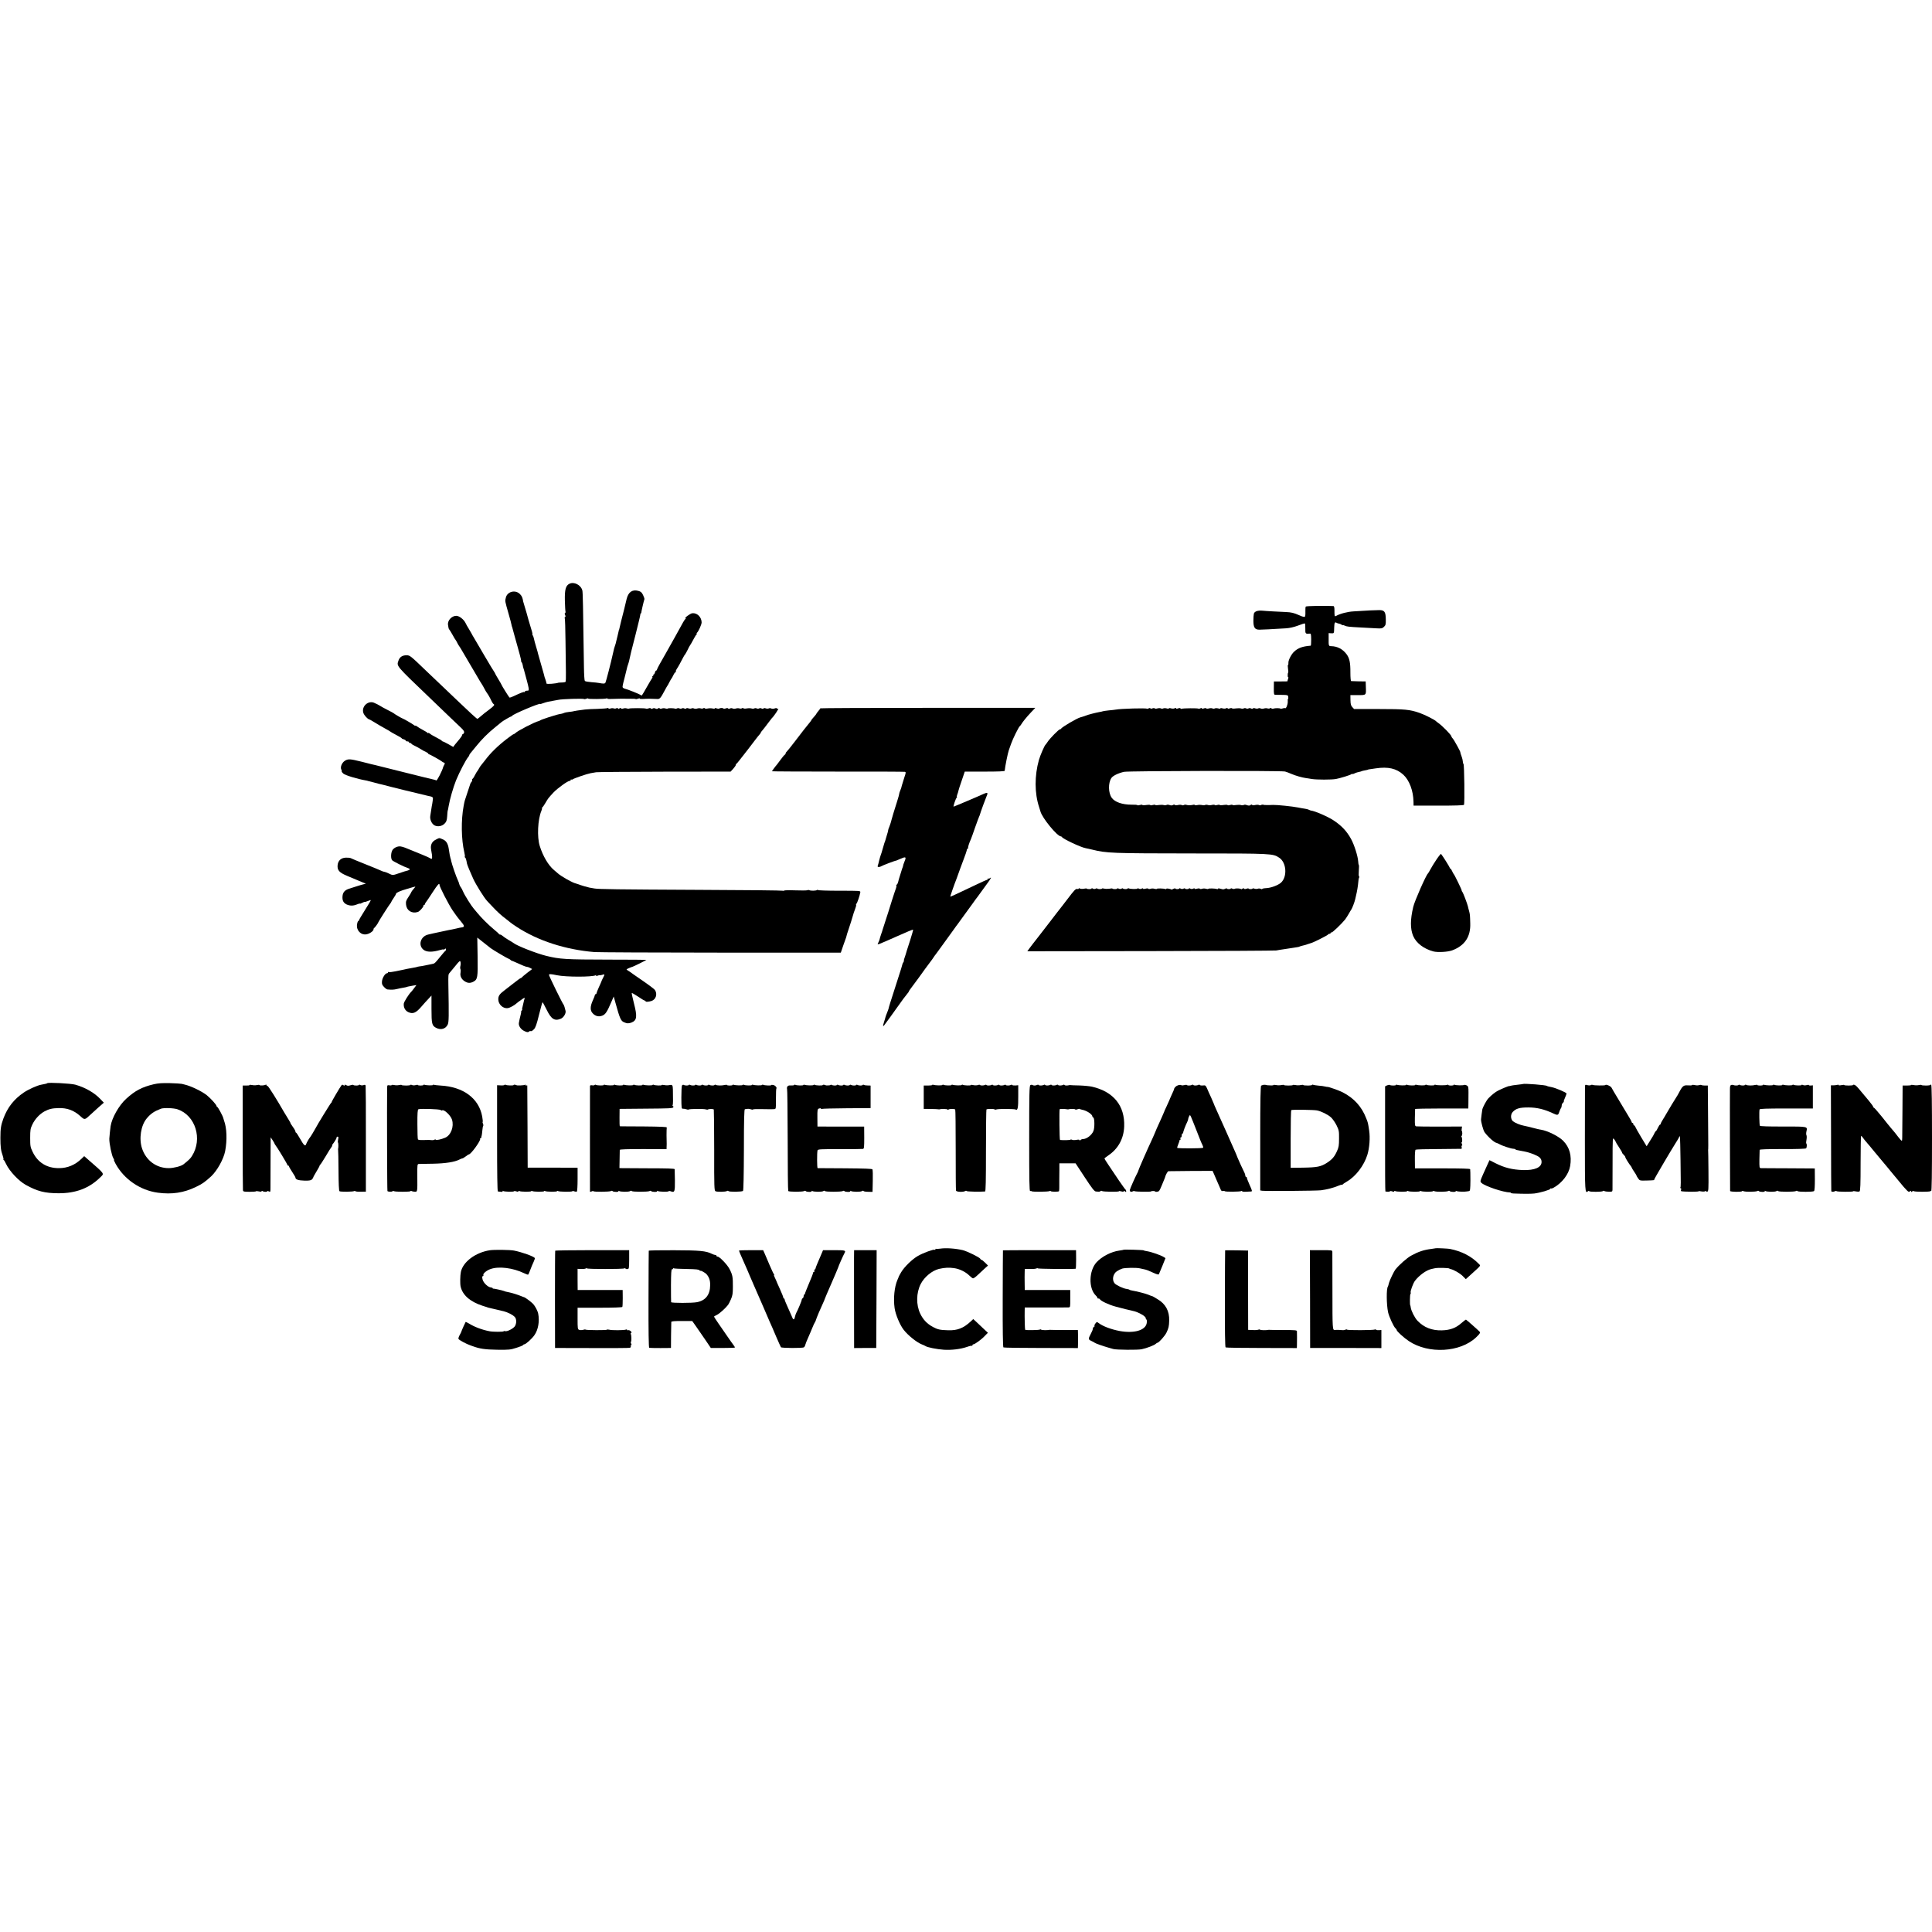
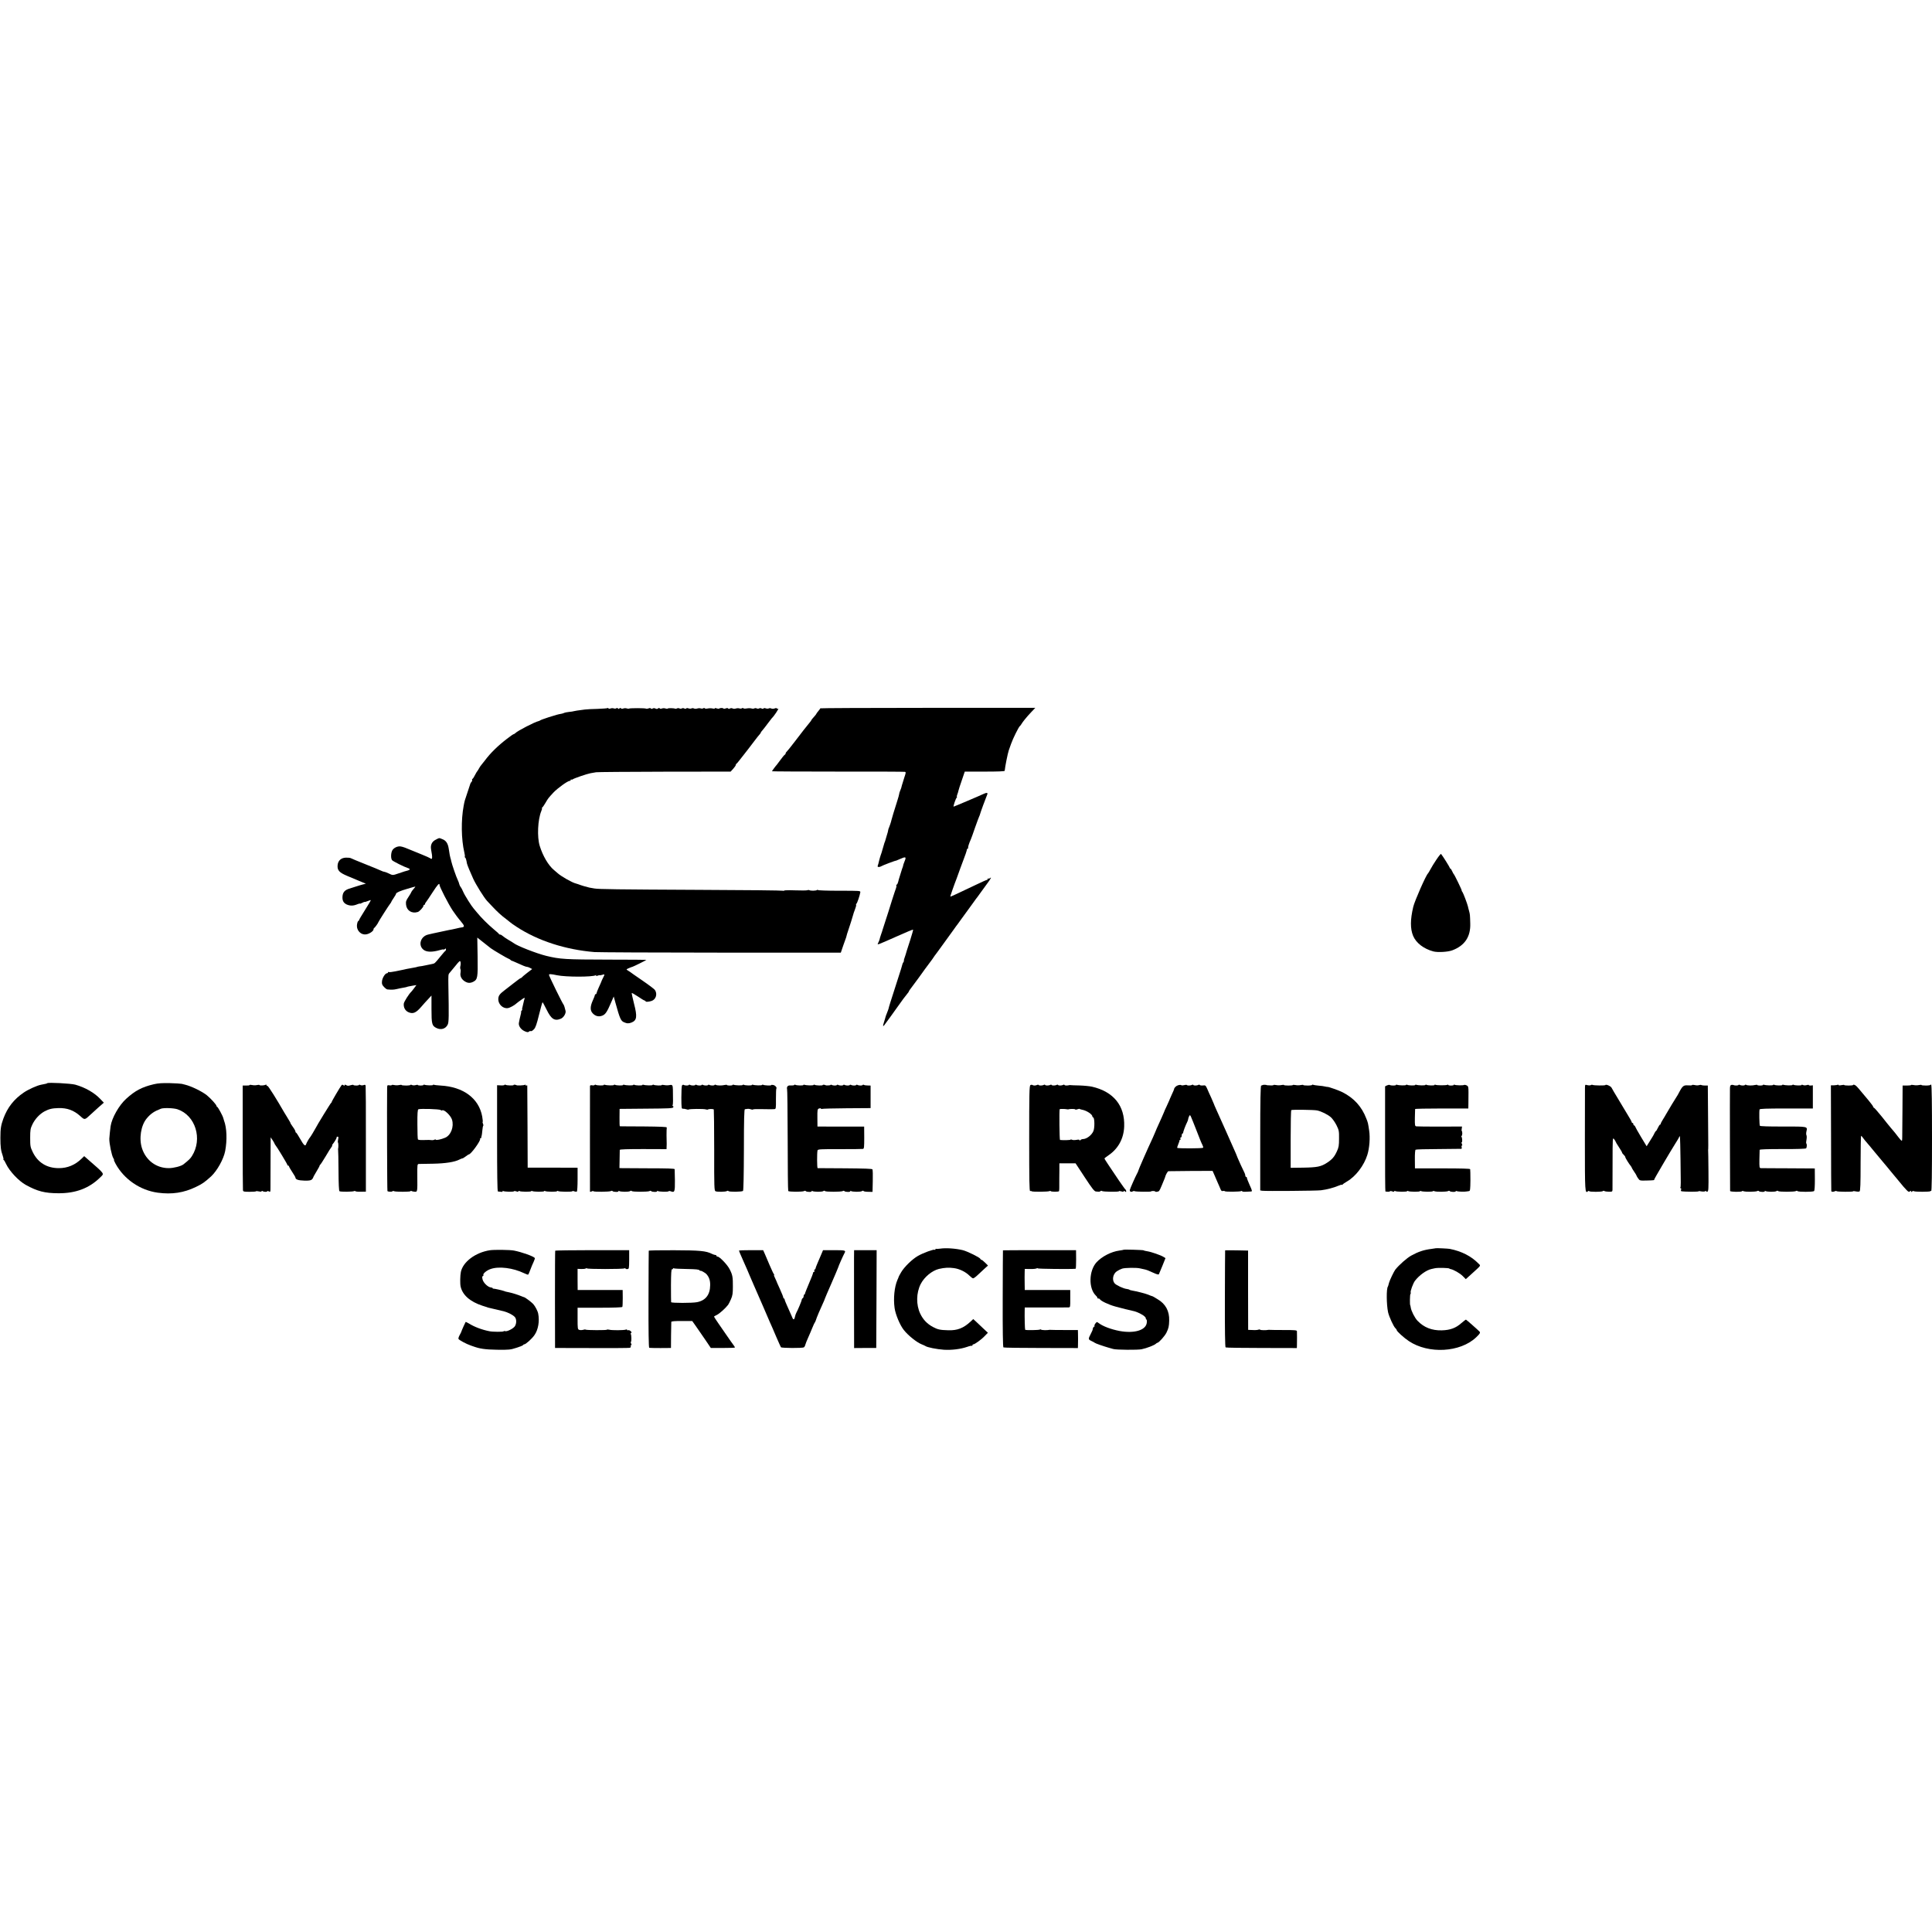
<svg xmlns="http://www.w3.org/2000/svg" version="1.0" width="2400pt" height="2400pt" viewBox="0 0 2400 2400" preserveAspectRatio="xMidYMid meet">
  <g transform="translate(0,2400) scale(0.1,-0.1)" fill="#000000" stroke="none">
-     <path d="M7073 16748 c-46 -23 -59 -73 -56 -209 2 -68 5 -129 8 -136 2 -7 0 -15 -5 -18 -7 -4 -6 -13 0 -25 7 -13 7 -21 0 -25 -6 -4 -8 -11 -4 -16 3 -6 8 -135 9 -287 2 -152 4 -325 5 -384 1 -59 -1 -111 -4 -117 -3 -5 -23 -9 -44 -9 -20 0 -39 -1 -42 -2 -37 -13 -150 -21 -151 -11 -2 13 -6 29 -9 36 -1 3 -4 10 -5 15 -1 6 -4 12 -5 15 -3 6 -4 9 -14 50 -5 17 -21 75 -37 130 -16 55 -31 109 -34 120 -2 11 -13 52 -25 90 -12 39 -24 84 -27 100 -3 17 -10 36 -15 43 -6 6 -8 12 -5 12 3 0 1 15 -4 33 -14 44 -39 129 -44 147 -4 19 -40 144 -54 188 -5 18 -10 35 -11 37 -9 53 -17 71 -42 96 -56 56 -156 31 -174 -44 -12 -47 -13 -36 37 -213 16 -55 31 -112 33 -125 3 -13 5 -24 6 -24 1 0 3 -7 5 -15 2 -8 16 -58 30 -110 15 -52 31 -108 35 -125 4 -16 17 -63 28 -102 11 -40 18 -73 15 -73 -3 0 -1 -6 5 -13 6 -7 13 -24 15 -37 2 -14 6 -32 9 -40 3 -8 11 -33 16 -55 6 -22 18 -67 27 -100 9 -33 19 -75 22 -92 4 -30 2 -33 -21 -33 -14 0 -26 -5 -26 -12 0 -6 -3 -9 -6 -5 -6 6 -51 -12 -133 -51 -24 -12 -47 -19 -52 -17 -7 5 -99 152 -99 159 0 2 -18 34 -40 70 -22 36 -40 68 -40 71 0 3 -5 11 -10 18 -6 7 -61 98 -122 202 -61 105 -119 204 -129 220 -11 17 -26 44 -34 60 -9 17 -25 44 -35 60 -11 17 -28 46 -37 66 -22 45 -78 89 -115 89 -56 0 -109 -57 -103 -110 5 -37 9 -54 16 -60 4 -3 21 -32 40 -65 18 -33 35 -62 39 -65 3 -3 12 -18 20 -35 8 -16 17 -32 20 -35 5 -5 27 -40 70 -115 9 -16 53 -91 97 -165 44 -74 86 -146 94 -160 8 -14 16 -27 19 -30 4 -4 24 -39 54 -95 6 -11 13 -22 16 -25 9 -9 41 -65 55 -97 8 -17 19 -34 25 -38 19 -11 10 -22 -57 -73 -38 -27 -83 -64 -102 -81 -19 -17 -38 -31 -41 -31 -7 0 -101 86 -228 208 -32 31 -128 122 -212 202 -84 80 -176 168 -205 195 -185 178 -193 185 -236 185 -51 0 -85 -23 -99 -66 -24 -71 -39 -53 390 -464 100 -96 215 -206 255 -245 40 -38 96 -92 124 -118 39 -36 50 -53 46 -68 -4 -10 -11 -19 -16 -19 -5 0 -9 -6 -9 -12 0 -7 -15 -30 -33 -51 -17 -20 -42 -50 -55 -66 l-22 -30 -61 35 c-34 19 -65 34 -69 34 -5 0 -10 4 -12 8 -1 4 -32 23 -68 41 -36 18 -73 40 -82 49 -10 8 -18 11 -18 6 0 -5 -4 -4 -8 1 -4 6 -32 23 -62 39 -30 16 -63 36 -72 44 -10 8 -18 11 -18 7 0 -4 -8 -1 -17 7 -18 15 -134 82 -143 83 -7 1 -104 57 -110 65 -3 3 -36 21 -74 40 -38 19 -83 44 -100 55 -17 10 -33 19 -36 20 -3 0 -14 6 -25 11 -76 41 -169 -40 -141 -123 11 -30 52 -76 74 -80 6 -2 35 -18 64 -36 29 -19 85 -51 123 -72 39 -21 72 -41 75 -44 3 -3 35 -22 72 -41 37 -19 68 -38 68 -41 0 -4 11 -10 25 -13 14 -4 25 -11 25 -16 0 -6 9 -10 20 -10 11 0 20 -4 20 -10 0 -5 7 -10 15 -10 8 0 15 -3 15 -8 0 -4 17 -15 38 -25 20 -9 55 -28 77 -42 22 -14 52 -31 68 -37 15 -7 27 -16 27 -20 0 -4 4 -8 9 -8 10 0 153 -80 161 -90 3 -4 13 -9 23 -13 15 -6 16 -10 5 -29 -7 -13 -13 -25 -13 -28 -11 -44 -76 -171 -85 -165 -6 4 -20 8 -33 11 -12 2 -175 42 -362 89 -187 47 -349 88 -360 90 -17 3 -61 14 -170 42 -145 36 -169 38 -210 13 -38 -24 -61 -80 -45 -110 5 -10 7 -19 5 -22 -3 -3 6 -15 19 -27 23 -22 176 -68 281 -86 11 -2 22 -4 25 -6 3 -1 10 -3 15 -4 6 -1 30 -7 55 -14 25 -7 53 -15 63 -17 9 -1 81 -19 160 -40 78 -20 158 -40 177 -44 19 -5 44 -10 55 -13 136 -33 203 -49 215 -52 73 -15 72 -14 65 -62 -3 -25 -8 -55 -11 -66 -4 -22 -9 -52 -19 -123 -7 -45 19 -100 54 -118 39 -19 92 -10 123 22 23 23 29 38 33 92 2 36 5 66 6 68 2 3 5 13 13 62 15 87 56 227 91 316 43 105 124 260 153 292 6 7 12 17 12 22 0 5 6 15 13 22 6 7 37 45 68 83 73 91 152 170 242 242 39 32 74 60 77 63 11 11 112 70 120 70 5 0 10 3 12 8 8 19 348 163 348 147 0 -2 19 2 41 11 41 14 62 19 128 30 18 3 43 8 55 10 47 11 315 19 323 10 3 -3 16 -1 30 5 13 5 22 6 20 1 -6 -8 205 -7 228 2 9 3 14 2 11 -2 -2 -4 12 -6 32 -5 43 2 100 3 125 3 9 0 24 0 32 0 8 0 22 0 30 0 8 -1 40 0 71 0 31 1 58 -1 61 -4 3 -2 16 -1 30 5 13 5 22 6 20 1 -3 -4 14 -6 36 -5 58 4 136 3 175 0 37 -4 47 7 98 103 16 30 31 57 34 60 3 3 14 23 25 45 11 22 23 42 26 45 3 3 14 22 24 43 9 20 22 37 27 37 5 0 7 4 4 8 -3 5 2 19 11 32 16 22 51 86 81 145 9 17 18 32 22 35 4 3 17 28 31 55 13 28 26 52 29 55 5 5 25 41 57 100 10 19 23 38 28 42 7 5 7 8 0 8 -6 0 -5 3 1 8 19 12 61 105 60 132 -3 67 -57 119 -117 112 -25 -3 -104 -62 -83 -62 5 0 5 -4 -1 -8 -5 -4 -18 -23 -29 -42 -10 -19 -58 -105 -105 -190 -48 -85 -102 -180 -118 -210 -17 -30 -47 -84 -67 -118 -20 -35 -36 -68 -36 -73 0 -5 -4 -9 -9 -9 -5 0 -12 -11 -15 -25 -4 -14 -11 -25 -17 -25 -6 0 -7 -4 -4 -10 3 -5 1 -10 -6 -10 -7 0 -9 -3 -6 -7 4 -3 3 -11 -2 -17 -5 -6 -35 -56 -66 -111 -68 -119 -61 -110 -77 -98 -17 12 -170 73 -188 75 -3 0 -13 4 -23 9 -19 11 -19 11 13 134 11 44 23 91 26 105 2 14 9 36 14 50 5 14 12 36 15 50 13 65 27 121 81 330 31 124 58 233 58 243 0 9 3 17 6 17 4 0 7 6 7 13 0 11 29 137 38 163 2 7 -6 30 -17 53 -16 33 -28 43 -59 51 -75 20 -124 -15 -145 -102 -7 -32 -12 -52 -32 -133 -11 -44 -28 -109 -37 -145 -9 -35 -18 -74 -20 -85 -2 -11 -4 -20 -6 -20 -1 0 -3 -9 -5 -20 -2 -11 -8 -38 -14 -60 -6 -22 -13 -51 -16 -65 -2 -14 -9 -36 -14 -50 -6 -14 -17 -54 -24 -90 -26 -119 -87 -355 -95 -370 -8 -14 -23 -15 -81 -4 -14 3 -56 7 -95 10 -38 3 -74 9 -80 15 -5 5 -10 80 -11 167 -11 786 -14 932 -20 957 -17 68 -104 113 -161 83z" />
-     <path d="M16221 16465 c-4 -5 -6 -30 -5 -55 1 -25 0 -53 -2 -62 -5 -17 -18 -16 -79 11 -60 27 -94 35 -158 38 -40 2 -112 6 -162 8 -49 3 -110 6 -134 9 -57 5 -97 -9 -105 -37 -3 -12 -6 -52 -6 -88 0 -85 18 -111 75 -111 37 0 148 6 331 17 46 3 98 15 149 34 43 17 81 29 85 26 3 -2 6 -31 5 -64 -1 -64 1 -67 56 -62 14 2 16 -10 17 -74 0 -41 -2 -75 -6 -76 -103 -8 -157 -28 -207 -75 -36 -34 -74 -110 -70 -141 1 -13 -1 -23 -5 -23 -4 0 -4 -20 0 -45 4 -25 5 -47 2 -50 -8 -8 -8 -64 0 -58 5 2 4 -7 -1 -20 -6 -14 -8 -27 -6 -29 2 -2 -35 -4 -83 -3 l-87 0 -1 -82 c-1 -69 2 -83 15 -84 9 0 48 -1 88 -1 67 -1 72 -2 76 -24 2 -13 1 -24 -2 -24 -4 0 -5 -17 -4 -37 1 -36 -22 -91 -34 -80 -3 3 -15 2 -28 -3 -13 -5 -26 -6 -29 -3 -8 8 -68 8 -89 0 -9 -3 -19 -2 -23 4 -3 6 -10 6 -17 1 -7 -5 -21 -6 -32 -2 -11 4 -30 3 -43 -1 -14 -5 -31 -5 -41 0 -9 5 -23 6 -31 1 -7 -4 -24 -4 -36 0 -14 6 -26 5 -29 0 -4 -6 -13 -7 -24 -1 -10 6 -23 6 -31 1 -8 -5 -21 -5 -30 0 -9 5 -22 5 -30 0 -7 -4 -22 -5 -33 -1 -11 4 -39 4 -64 1 -24 -4 -46 -3 -49 1 -2 5 -16 4 -29 -1 -17 -6 -25 -6 -25 1 0 6 -6 7 -17 1 -9 -6 -29 -6 -45 -2 -15 5 -28 5 -28 0 0 -5 -13 -5 -28 0 -16 4 -35 4 -43 -1 -8 -4 -21 -4 -28 1 -8 4 -27 4 -42 0 -16 -5 -31 -5 -34 0 -3 5 -16 5 -30 0 -16 -6 -25 -6 -25 1 0 6 -6 6 -19 0 -10 -6 -21 -8 -24 -4 -8 7 -194 6 -207 -2 -5 -3 -11 -1 -15 4 -4 7 -15 7 -30 1 -17 -6 -25 -6 -25 1 0 6 -6 7 -17 1 -9 -6 -29 -6 -45 -2 -15 5 -28 5 -28 0 0 -5 -13 -5 -28 0 -16 4 -35 4 -43 -1 -8 -4 -21 -4 -28 1 -8 4 -27 4 -42 0 -16 -5 -31 -5 -34 0 -3 5 -16 5 -30 0 -16 -6 -25 -6 -25 1 0 6 -6 6 -19 0 -10 -6 -21 -8 -24 -5 -10 10 -323 1 -386 -11 -11 -2 -51 -7 -88 -10 -37 -4 -71 -9 -74 -11 -3 -2 -21 -6 -40 -9 -45 -8 -144 -33 -172 -45 -21 -8 -50 -18 -65 -21 -41 -10 -233 -122 -240 -141 -2 -4 -9 -8 -15 -8 -14 0 -127 -115 -153 -156 -10 -16 -22 -31 -25 -34 -13 -9 -67 -134 -83 -190 -55 -196 -55 -413 2 -585 9 -27 17 -52 17 -55 21 -81 209 -310 254 -310 5 0 11 -4 13 -8 9 -22 235 -128 293 -138 11 -2 48 -10 81 -18 183 -45 235 -47 1273 -48 963 0 974 -1 1052 -53 91 -59 103 -238 21 -311 -37 -32 -125 -65 -184 -67 -26 -1 -48 -6 -48 -10 0 -4 -8 -4 -17 1 -10 5 -27 6 -38 2 -11 -4 -30 -4 -42 1 -13 5 -23 5 -23 1 0 -4 -11 -7 -25 -7 -14 0 -25 3 -25 7 0 4 -11 3 -25 -2 -16 -6 -26 -6 -31 1 -4 7 -10 7 -18 0 -7 -6 -15 -9 -18 -6 -9 9 -66 12 -79 4 -7 -4 -21 -3 -31 2 -10 5 -18 6 -18 2 0 -4 -11 -8 -25 -8 -14 0 -25 4 -25 8 0 4 -8 3 -17 -2 -23 -11 -26 -12 -63 -1 -17 5 -30 5 -30 0 0 -5 -6 -7 -14 -4 -21 8 -106 10 -106 2 0 -4 -12 -3 -28 1 -15 5 -37 5 -49 0 -12 -4 -25 -4 -28 1 -3 5 -18 5 -35 0 -19 -5 -30 -5 -30 1 0 6 -6 6 -18 0 -11 -6 -24 -6 -35 0 -9 6 -17 6 -17 2 0 -4 -11 -8 -25 -8 -14 0 -25 4 -25 8 0 4 -8 3 -18 -2 -11 -6 -24 -6 -35 0 -9 6 -17 6 -17 2 0 -4 -11 -8 -25 -8 -14 0 -25 4 -25 8 0 4 -10 2 -22 -4 -13 -7 -24 -11 -25 -10 -9 9 -63 18 -63 11 0 -5 -6 -7 -14 -4 -21 8 -106 10 -106 2 0 -4 -12 -3 -28 1 -15 5 -37 5 -49 0 -12 -4 -25 -4 -28 1 -3 5 -18 5 -35 0 -19 -5 -30 -5 -30 1 0 6 -6 6 -18 0 -11 -6 -24 -6 -35 0 -9 6 -17 6 -17 1 0 -9 -94 -7 -110 3 -5 3 -10 3 -10 -2 0 -4 -13 -8 -30 -8 -16 0 -30 4 -30 8 0 4 -8 3 -18 -2 -11 -6 -24 -6 -35 0 -9 6 -17 6 -17 2 0 -4 -13 -8 -30 -8 -16 0 -30 3 -30 6 0 4 -17 3 -38 -1 -20 -3 -49 -3 -65 1 -15 4 -27 4 -27 1 0 -4 -13 -7 -30 -7 -16 0 -30 4 -30 8 0 4 -8 3 -18 -2 -11 -6 -24 -6 -35 0 -9 6 -17 6 -17 2 0 -4 -13 -8 -30 -8 -16 0 -30 3 -30 6 0 4 -15 3 -34 -1 -18 -4 -41 -3 -50 2 -10 6 -16 5 -16 -1 0 -5 -8 -7 -19 -4 -18 4 -38 -17 -121 -127 -14 -18 -45 -59 -70 -91 -57 -72 -81 -104 -150 -194 -30 -40 -93 -121 -140 -181 -47 -59 -97 -125 -112 -145 l-26 -36 1531 2 c843 1 1546 5 1562 8 17 4 64 11 105 17 41 6 89 13 105 16 17 3 39 6 50 8 11 1 25 4 30 8 6 3 26 9 45 13 19 4 46 12 60 18 14 5 32 11 40 13 24 5 205 96 208 105 2 5 10 9 18 9 8 0 14 5 14 11 0 5 4 8 9 5 9 -6 125 105 171 162 13 18 34 50 46 72 12 22 26 45 31 52 11 15 41 94 48 127 3 11 7 31 10 44 13 52 25 125 28 167 1 25 6 50 10 57 4 6 4 14 -1 17 -4 2 -5 34 -2 71 3 37 3 68 0 70 -3 2 -7 22 -8 45 -4 65 -50 209 -89 279 -55 99 -120 167 -223 234 -72 46 -227 113 -275 118 -5 1 -17 5 -26 10 -9 5 -32 11 -50 13 -19 3 -57 9 -84 15 -71 14 -257 33 -310 32 -5 0 -30 -1 -55 -2 -25 0 -48 0 -52 1 -20 6 -34 6 -43 -1 -6 -4 -17 -4 -24 0 -7 5 -28 5 -47 1 -20 -5 -37 -4 -40 2 -4 5 -10 5 -17 -1 -14 -11 -25 -11 -53 -1 -11 5 -27 5 -34 0 -7 -4 -22 -5 -33 -1 -11 4 -39 4 -63 1 -24 -4 -44 -3 -44 1 0 4 -13 4 -30 -1 -16 -5 -30 -5 -30 -1 0 4 -22 5 -50 1 -27 -4 -50 -3 -50 1 0 4 -13 4 -30 -1 -16 -5 -30 -5 -30 0 0 4 -15 5 -33 1 -18 -5 -41 -5 -52 -1 -11 4 -27 4 -35 0 -8 -4 -26 -4 -40 0 -14 3 -40 3 -57 -1 -18 -4 -33 -3 -33 2 0 4 -8 5 -17 2 -16 -6 -66 -8 -78 -3 -14 6 -31 5 -40 -1 -6 -4 -17 -4 -24 0 -7 5 -28 5 -47 1 -19 -5 -37 -4 -40 1 -3 5 -11 6 -17 2 -16 -10 -28 -11 -53 -2 -11 4 -27 4 -34 -1 -7 -4 -22 -5 -33 -1 -11 4 -39 4 -63 1 -24 -4 -44 -3 -44 1 0 4 -13 4 -30 -1 -16 -5 -30 -5 -30 -1 0 4 -22 5 -50 1 -27 -4 -50 -3 -50 1 0 4 -13 4 -30 -1 -16 -5 -30 -6 -30 -2 0 4 -33 7 -73 6 -115 0 -208 32 -246 85 -44 61 -46 184 -5 246 18 28 86 61 157 77 56 12 1946 16 2000 4 15 -4 51 -17 80 -30 48 -21 131 -45 182 -52 11 -2 43 -7 70 -11 63 -10 247 -10 300 0 58 11 178 48 193 60 6 5 12 6 12 3 0 -4 9 -2 21 4 11 6 30 14 42 16 38 9 52 12 52 14 0 1 11 4 25 7 39 7 55 11 55 13 0 1 9 3 20 4 11 2 45 7 75 11 155 23 258 -1 343 -79 75 -69 124 -200 126 -337 l1 -47 310 0 c196 0 312 3 316 10 10 17 4 508 -6 508 -3 0 -7 12 -8 28 -1 15 -6 38 -11 52 -15 40 -22 65 -21 68 2 6 -76 149 -92 166 -10 11 -18 23 -18 28 0 17 -114 133 -162 166 -13 9 -25 19 -28 22 -12 16 -144 83 -206 104 -120 42 -182 48 -506 48 l-307 0 -22 24 c-17 18 -22 36 -23 86 l-1 63 93 0 c107 0 103 -4 99 105 l-2 65 -85 1 c-47 1 -89 2 -95 3 -6 0 -10 43 -10 106 1 124 -11 180 -49 230 -48 63 -113 96 -188 98 -33 0 -34 4 -33 92 l0 70 33 -2 c35 -2 34 -3 36 74 2 57 8 69 28 57 7 -5 22 -10 32 -11 11 -2 25 -8 33 -14 7 -6 13 -8 13 -5 0 4 10 1 22 -5 25 -13 51 -16 203 -24 61 -3 144 -8 186 -10 69 -4 79 -3 101 18 21 20 24 30 23 92 -1 94 -16 116 -81 116 -48 0 -157 -5 -321 -16 -73 -4 -166 -28 -215 -56 -20 -10 -21 -8 -21 74 0 27 -4 47 -11 48 -95 6 -339 2 -345 -6z" />
    <path d="M7548 15204 c-4 -3 -60 -8 -125 -10 -65 -1 -136 -5 -158 -8 -93 -12 -118 -16 -134 -20 -9 -3 -38 -8 -64 -10 -26 -3 -52 -8 -57 -11 -6 -4 -20 -8 -33 -11 -51 -9 -66 -14 -162 -44 -55 -18 -102 -35 -105 -39 -3 -3 -12 -7 -20 -9 -46 -10 -260 -120 -288 -149 -7 -7 -17 -13 -21 -13 -5 0 -43 -26 -85 -59 -112 -86 -205 -177 -271 -266 -17 -22 -37 -48 -46 -58 -9 -9 -22 -30 -30 -45 -8 -15 -17 -29 -20 -32 -4 -3 -16 -24 -28 -47 -11 -23 -25 -45 -31 -48 -6 -4 -8 -10 -5 -15 3 -5 0 -14 -7 -22 -7 -7 -14 -18 -15 -23 -1 -6 -17 -53 -35 -106 -36 -106 -36 -104 -48 -168 -34 -180 -30 -418 8 -580 6 -25 9 -48 6 -52 -2 -4 0 -10 5 -13 7 -5 13 -23 22 -74 3 -16 42 -111 77 -187 33 -73 135 -236 172 -276 8 -8 38 -40 66 -70 60 -64 114 -114 169 -154 22 -17 46 -36 54 -43 7 -7 44 -33 81 -57 264 -172 604 -282 965 -312 44 -3 751 -7 1570 -7 l1490 0 32 94 c18 52 33 95 34 95 0 0 2 7 4 15 3 8 6 22 8 30 2 8 7 22 10 30 13 35 68 210 67 212 -1 2 8 27 19 56 12 30 19 57 16 62 -3 5 -1 11 4 14 9 6 41 99 48 141 3 20 -1 20 -262 20 -146 0 -265 4 -265 9 0 5 -6 4 -12 -1 -14 -9 -78 -10 -94 -1 -5 3 -17 3 -26 -1 -9 -3 -78 -4 -152 -1 -75 3 -136 1 -136 -3 0 -5 -5 -5 -11 -2 -6 4 -470 9 -1032 11 -1035 5 -1258 8 -1312 17 -16 3 -45 8 -63 11 -29 6 -105 28 -142 43 -8 3 -20 7 -26 8 -45 10 -188 91 -230 131 -7 6 -25 22 -42 36 -70 58 -138 174 -177 299 -35 111 -25 329 20 436 8 18 11 33 7 33 -4 0 -2 4 3 8 6 4 24 29 40 57 34 58 35 60 100 130 50 53 177 145 202 145 7 0 13 5 13 12 0 6 3 8 7 5 3 -4 11 -3 17 2 17 13 177 68 222 76 21 3 53 9 69 12 17 3 399 6 851 7 l820 1 32 35 c17 19 32 40 32 47 0 6 3 13 8 15 6 3 39 44 110 136 9 12 27 35 39 50 12 15 45 59 74 97 29 39 59 76 66 83 7 7 13 17 13 20 0 4 10 18 23 32 12 14 42 52 66 85 25 33 47 62 50 65 24 20 91 122 78 117 -10 -4 -17 -2 -17 3 0 6 -10 6 -26 0 -16 -6 -32 -6 -43 -1 -9 5 -23 6 -31 1 -7 -4 -24 -4 -36 0 -14 6 -26 5 -29 0 -4 -6 -13 -7 -24 -1 -10 6 -23 6 -31 1 -8 -5 -21 -5 -30 0 -9 5 -22 5 -30 0 -7 -4 -22 -5 -33 -1 -11 4 -38 5 -59 1 -21 -4 -41 -3 -44 2 -4 5 -10 5 -17 0 -7 -5 -21 -6 -32 -2 -11 4 -30 3 -43 -1 -14 -5 -31 -5 -40 0 -11 6 -24 6 -34 0 -10 -6 -19 -6 -23 0 -3 7 -15 7 -30 1 -13 -5 -27 -6 -29 -1 -6 9 -42 8 -52 -1 -3 -4 -17 -3 -30 2 -14 6 -24 6 -24 1 0 -5 -12 -6 -27 -2 -16 4 -43 4 -61 0 -18 -4 -35 -3 -38 3 -4 5 -10 5 -17 0 -7 -5 -21 -6 -32 -2 -11 4 -30 3 -43 -1 -14 -5 -31 -5 -41 0 -9 5 -23 6 -31 1 -7 -4 -24 -4 -36 0 -14 6 -26 5 -29 0 -4 -6 -13 -7 -24 -1 -10 6 -23 6 -31 1 -8 -5 -21 -5 -30 0 -9 5 -22 5 -30 0 -8 -5 -18 -6 -22 -4 -13 8 -89 10 -94 2 -3 -4 -15 -3 -27 1 -12 5 -32 5 -44 0 -13 -5 -25 -4 -29 2 -4 7 -10 6 -19 -1 -9 -8 -20 -8 -32 -2 -12 7 -25 7 -35 1 -10 -6 -19 -6 -23 0 -3 7 -15 7 -29 1 -13 -5 -27 -6 -30 -3 -7 8 -199 8 -212 1 -5 -3 -18 -2 -29 2 -11 4 -30 4 -42 -1 -13 -5 -25 -4 -29 2 -4 7 -10 6 -19 -1 -10 -8 -15 -8 -20 0 -4 7 -11 8 -18 2 -7 -5 -21 -6 -32 -2 -11 4 -30 4 -42 -1 -13 -5 -23 -4 -25 2 -2 6 -6 7 -10 3z" />
    <path d="M10190 15201 c0 -3 -11 -19 -25 -35 -14 -16 -25 -32 -25 -35 0 -3 -14 -20 -30 -38 -17 -18 -30 -34 -30 -37 0 -3 -9 -16 -19 -28 -38 -45 -108 -135 -190 -243 -46 -60 -90 -115 -97 -121 -8 -6 -14 -16 -14 -22 0 -6 -6 -15 -13 -19 -7 -4 -30 -33 -52 -63 -22 -30 -42 -57 -45 -60 -9 -8 -60 -76 -60 -81 0 -2 368 -4 818 -4 449 1 824 -1 833 -3 14 -3 13 -11 -7 -70 -12 -37 -25 -80 -30 -97 -9 -37 -8 -34 -22 -68 -7 -16 -12 -34 -12 -40 0 -7 -11 -46 -24 -87 -36 -114 -70 -224 -72 -237 -3 -18 -26 -87 -32 -98 -3 -5 -7 -16 -8 -25 0 -8 -9 -42 -20 -75 -10 -33 -19 -62 -19 -65 -1 -3 -4 -12 -8 -20 -3 -8 -13 -42 -22 -75 -9 -33 -20 -69 -25 -80 -4 -11 -13 -41 -19 -66 -6 -26 -13 -54 -17 -63 -4 -11 -1 -16 13 -16 10 0 23 4 28 8 11 9 178 73 188 71 1 0 22 9 47 20 71 32 81 28 58 -26 -6 -15 -13 -34 -15 -40 -1 -7 -5 -19 -6 -25 -2 -7 -6 -20 -10 -28 -6 -19 -38 -121 -42 -135 -9 -43 -19 -65 -27 -65 -5 0 -7 -4 -3 -9 3 -5 1 -20 -4 -33 -9 -20 -93 -284 -96 -298 -1 -3 -16 -50 -34 -105 -18 -55 -35 -107 -37 -115 -2 -8 -10 -34 -19 -58 -8 -24 -17 -51 -18 -60 -2 -9 -9 -28 -16 -41 -12 -22 -12 -23 10 -18 13 4 113 47 222 96 108 49 199 86 200 83 2 -4 -14 -61 -35 -127 -22 -66 -40 -124 -42 -130 -3 -14 -26 -87 -33 -105 -4 -8 -5 -19 -4 -24 1 -4 -2 -13 -7 -20 -8 -9 -12 -22 -28 -81 -1 -5 -30 -95 -64 -200 -68 -210 -90 -281 -91 -292 -1 -5 -9 -28 -19 -53 -10 -25 -19 -49 -20 -55 -4 -15 -7 -27 -19 -64 -15 -47 -14 -59 4 -36 18 23 137 187 163 225 39 57 113 156 127 171 8 9 15 19 15 22 0 4 7 15 14 24 16 20 82 109 106 143 28 41 141 195 155 212 7 9 22 29 32 45 10 15 22 33 28 39 5 6 17 22 25 34 8 12 49 68 90 124 41 57 91 125 110 152 19 27 38 54 43 59 4 6 25 35 47 65 22 30 47 65 56 77 9 13 45 62 80 110 35 49 67 93 72 98 5 6 26 35 47 65 21 30 56 78 77 106 38 51 49 76 25 55 -8 -6 -17 -8 -20 -4 -4 3 -7 1 -7 -5 0 -7 -4 -12 -9 -12 -6 0 -65 -26 -133 -59 -230 -110 -321 -152 -323 -149 -2 3 49 150 80 228 7 19 28 76 45 125 18 50 36 99 41 110 15 36 40 110 41 123 1 6 6 12 11 12 6 0 8 3 4 6 -5 6 10 57 34 109 5 11 29 77 53 148 25 70 48 132 51 137 3 5 8 18 10 27 3 16 72 204 90 246 9 21 -10 23 -51 3 -41 -20 -362 -156 -367 -156 -9 0 27 105 38 112 5 4 7 8 3 8 -4 0 -3 12 3 28 6 15 13 36 15 48 2 12 21 70 42 130 l37 109 248 0 c162 0 247 3 248 10 4 49 38 218 51 255 3 8 16 44 28 79 22 64 95 211 109 221 4 3 12 12 17 21 16 29 67 92 122 150 l53 56 -1336 0 c-734 0 -1335 -3 -1335 -6z" />
    <path d="M5413 13569 c-48 -23 -68 -67 -58 -121 20 -103 17 -134 -10 -110 -6 5 -53 26 -105 47 -52 21 -108 44 -125 51 -70 30 -110 45 -137 49 -40 7 -94 -20 -108 -55 -16 -38 -15 -97 1 -116 12 -14 150 -83 197 -98 39 -13 26 -25 -43 -41 -5 -2 -38 -12 -72 -24 -76 -26 -74 -26 -125 -1 -23 11 -47 20 -53 20 -7 0 -25 6 -41 14 -16 8 -103 44 -194 80 -91 36 -172 70 -181 75 -8 5 -37 8 -62 7 -60 -2 -97 -36 -103 -92 -6 -65 19 -93 122 -136 49 -20 107 -45 129 -54 22 -9 42 -18 45 -19 3 -1 16 -7 30 -12 l25 -11 -30 -7 c-16 -4 -55 -15 -85 -25 -30 -10 -72 -23 -94 -30 -52 -17 -76 -43 -81 -91 -5 -53 10 -84 50 -104 42 -19 83 -19 129 0 20 8 36 13 36 10 0 -3 14 1 30 10 17 9 30 13 30 11 0 -3 16 2 36 10 20 8 38 14 40 12 2 -2 -30 -57 -71 -121 -41 -65 -75 -122 -75 -127 0 -4 -4 -10 -10 -12 -5 -1 -12 -21 -15 -43 -10 -73 49 -134 118 -121 40 7 87 41 87 61 0 7 3 15 8 17 8 3 52 64 52 72 0 6 134 216 149 233 6 7 11 15 11 18 0 4 14 26 30 50 17 24 30 48 30 53 0 13 55 37 140 61 19 5 50 14 68 20 17 5 32 8 32 7 0 -2 -11 -16 -25 -32 -14 -16 -25 -32 -25 -35 0 -4 -16 -31 -35 -60 -31 -46 -35 -58 -31 -97 8 -74 72 -114 146 -91 21 6 70 60 70 76 0 7 5 13 10 13 6 0 10 5 10 11 0 6 6 16 13 24 6 7 43 61 80 119 64 99 87 124 87 93 0 -23 111 -239 163 -317 27 -41 72 -101 100 -133 50 -59 52 -73 10 -78 -7 -1 -16 -2 -20 -3 -5 -1 -26 -6 -48 -11 -22 -4 -44 -9 -50 -11 -5 -1 -25 -5 -43 -8 -29 -6 -152 -32 -192 -41 -8 -2 -35 -8 -60 -14 -95 -21 -130 -133 -59 -189 39 -31 109 -32 208 -3 19 6 37 9 39 6 3 -3 11 0 19 6 10 9 13 8 13 -4 0 -8 -3 -17 -7 -19 -5 -1 -34 -36 -67 -76 -65 -80 -66 -81 -98 -87 -13 -3 -48 -10 -78 -16 -30 -7 -66 -13 -80 -14 -14 -2 -26 -4 -27 -5 -4 -3 -10 -5 -68 -15 -27 -4 -54 -10 -60 -11 -5 -2 -23 -5 -40 -9 -16 -3 -63 -12 -102 -21 -40 -8 -77 -13 -83 -9 -5 3 -10 1 -10 -4 0 -6 -6 -11 -13 -11 -22 0 -59 -59 -62 -101 -3 -33 2 -45 26 -70 15 -16 34 -30 41 -30 50 -5 78 -4 113 4 37 9 51 11 110 22 11 2 20 4 20 5 0 2 23 7 74 16 l44 7 -29 -39 c-16 -21 -31 -41 -35 -44 -27 -24 -90 -123 -93 -147 -5 -49 18 -90 60 -108 55 -23 92 -7 156 67 29 34 70 79 91 101 l37 40 0 -166 c0 -187 6 -209 59 -236 58 -30 118 -12 143 42 14 31 15 100 8 482 -2 132 -1 142 13 157 6 7 39 46 72 87 55 68 60 72 66 50 3 -13 2 -36 -2 -50 -4 -15 -3 -32 1 -38 4 -7 4 -27 1 -44 -9 -41 12 -83 53 -108 37 -23 67 -24 105 -5 54 28 58 52 54 312 l-4 237 24 -19 c26 -20 125 -99 143 -113 22 -18 214 -131 222 -131 4 0 14 -6 21 -12 6 -7 15 -13 19 -13 4 -1 23 -8 42 -17 102 -46 131 -58 144 -58 7 0 26 -6 41 -14 l26 -14 -63 -48 c-35 -27 -64 -52 -66 -56 -2 -4 -8 -8 -13 -8 -4 0 -46 -30 -91 -66 -46 -36 -96 -75 -112 -87 -60 -45 -76 -68 -76 -111 0 -63 60 -119 119 -109 25 3 86 37 109 60 8 7 34 27 59 44 39 28 44 29 39 11 -4 -11 -9 -29 -11 -40 -2 -11 -8 -36 -13 -56 -6 -20 -8 -36 -5 -36 3 0 0 -7 -7 -15 -7 -8 -10 -15 -7 -15 3 0 1 -15 -4 -32 -5 -18 -11 -44 -14 -58 -3 -14 -7 -34 -9 -46 -7 -36 23 -81 67 -102 32 -15 45 -17 56 -9 8 7 16 11 18 10 9 -8 25 -1 46 21 19 19 34 61 63 180 21 86 41 156 44 156 3 -1 25 -42 50 -92 58 -119 100 -145 177 -113 34 14 65 65 59 96 -7 34 -20 74 -25 79 -12 10 -181 355 -181 369 0 13 21 13 100 -4 111 -23 442 -23 480 0 9 5 11 4 6 -3 -5 -9 0 -9 18 -2 14 5 26 8 26 5 0 -2 14 0 30 5 35 10 35 10 11 -38 -10 -20 -20 -40 -20 -44 -1 -4 -15 -37 -32 -73 -16 -35 -29 -69 -29 -75 0 -5 -4 -10 -10 -10 -5 0 -10 -5 -10 -11 0 -5 -11 -35 -25 -65 -35 -77 -36 -127 -1 -163 34 -36 77 -45 120 -27 37 15 58 47 106 159 l34 78 23 -83 c52 -189 66 -220 103 -236 39 -18 61 -18 96 -4 66 27 72 73 30 235 -18 70 -30 129 -28 132 2 2 37 -18 78 -45 40 -28 78 -50 84 -50 5 0 10 -4 10 -9 0 -9 35 -7 72 4 57 18 78 88 43 138 -8 11 -78 64 -157 118 -79 54 -148 102 -153 107 -6 4 -19 13 -30 19 -17 10 -16 12 19 27 21 9 40 16 43 16 6 0 173 82 173 86 0 1 -206 3 -457 3 -555 1 -614 5 -788 47 -121 30 -362 124 -405 159 -8 6 -37 24 -65 40 -27 16 -58 37 -69 47 -11 10 -25 18 -32 18 -7 0 -14 3 -16 8 -1 4 -30 30 -63 57 -73 61 -158 146 -205 204 -19 24 -40 48 -46 55 -25 27 -112 165 -129 206 -10 25 -25 52 -32 61 -8 9 -15 25 -18 37 -2 11 -10 33 -18 49 -17 32 -74 198 -81 234 -2 13 -7 31 -10 39 -5 14 -11 46 -22 120 -10 63 -33 97 -75 114 -48 19 -36 20 -86 -5z" />
    <path d="M17844 13322 c-29 -42 -62 -97 -75 -122 -13 -25 -27 -47 -30 -50 -23 -18 -166 -342 -183 -415 -38 -160 -38 -272 -2 -360 37 -89 132 -162 252 -194 53 -14 179 -7 233 13 156 58 231 169 225 336 -3 106 -3 110 -15 155 -6 22 -13 47 -14 55 -8 35 -58 166 -68 179 -7 8 -11 16 -9 18 4 4 -89 195 -98 203 -4 3 -13 20 -21 38 -8 17 -17 32 -21 32 -5 0 -8 4 -8 9 0 8 -92 155 -109 173 -3 4 -29 -28 -57 -70z" />
    <path d="M587 10544 c-4 -4 -21 -9 -77 -19 -49 -9 -156 -57 -215 -97 -122 -83 -202 -185 -253 -323 -30 -83 -37 -124 -37 -240 0 -111 6 -159 29 -222 8 -24 12 -43 8 -43 -4 0 -2 -4 3 -8 6 -4 20 -27 31 -52 42 -89 157 -211 244 -259 145 -80 235 -103 405 -104 217 -1 384 62 522 199 50 50 63 31 -169 234 l-32 28 -31 -30 c-80 -79 -177 -120 -285 -119 -149 0 -261 70 -324 201 -29 61 -31 72 -31 175 0 98 3 116 27 166 32 67 88 128 149 162 56 30 96 40 174 42 110 3 191 -27 272 -99 56 -51 54 -51 131 21 22 21 67 62 100 91 l62 54 -43 45 c-73 78 -188 144 -312 179 -56 15 -336 30 -348 18z" />
    <path d="M1910 10531 c-147 -35 -231 -79 -343 -181 -89 -81 -177 -236 -193 -340 -4 -26 -16 -138 -16 -155 -2 -56 30 -212 50 -242 8 -13 12 -23 8 -23 -3 0 6 -21 20 -47 106 -193 305 -329 524 -359 177 -24 325 -1 475 72 81 39 107 58 187 130 75 70 155 213 175 314 26 137 21 288 -14 380 -3 8 -7 22 -9 30 -5 25 -67 140 -76 140 -4 0 -8 5 -8 11 0 14 -71 93 -120 133 -61 49 -196 114 -272 132 -10 2 -28 7 -40 10 -13 3 -79 7 -148 9 -94 2 -144 -1 -200 -14z m295 -311 c223 -75 314 -368 180 -580 -20 -32 -37 -49 -106 -104 -29 -23 -121 -47 -183 -47 -153 0 -281 94 -331 243 -41 122 -15 289 59 376 50 59 90 86 175 119 34 13 159 9 206 -7z" />
-     <path d="M18917 10534 c-1 -1 -27 -5 -57 -8 -50 -5 -87 -11 -100 -16 -3 -1 -8 -2 -12 -1 -8 1 -86 -31 -138 -57 -33 -16 -83 -56 -120 -95 -23 -23 -70 -110 -76 -139 -4 -21 -14 -99 -16 -123 -2 -30 28 -138 44 -160 46 -62 123 -130 151 -133 4 -1 20 -8 35 -16 34 -20 145 -56 170 -56 10 0 22 -3 26 -7 3 -4 12 -8 19 -9 19 -3 69 -13 102 -20 66 -13 155 -49 179 -71 18 -16 26 -34 26 -57 0 -68 -84 -105 -231 -101 -134 5 -227 28 -339 84 l-77 39 -21 -46 c-12 -26 -37 -83 -57 -126 -39 -88 -40 -92 -22 -110 41 -40 271 -118 355 -119 6 0 12 -3 12 -6 0 -3 15 -7 33 -7 130 -5 210 -5 257 0 72 9 200 46 200 59 0 6 3 7 6 4 4 -4 21 1 37 11 103 58 185 166 202 267 22 127 -7 233 -86 313 -53 55 -191 124 -274 138 -11 1 -31 6 -45 9 -14 4 -41 10 -60 15 -19 5 -46 11 -60 15 -14 3 -36 8 -50 11 -44 8 -112 36 -135 55 -31 27 -32 85 -3 116 40 43 86 56 193 56 107 0 201 -23 309 -74 55 -26 63 -24 76 19 7 20 16 41 21 47 5 5 9 19 9 31 0 12 7 27 15 34 9 7 14 15 11 17 -2 3 4 23 15 46 10 23 19 47 19 53 0 12 -133 69 -185 79 -38 8 -60 13 -60 15 0 11 -287 33 -298 24z" />
    <path d="M3100 10521 c0 -4 -19 -7 -42 -6 l-43 0 0 -640 c0 -352 1 -649 3 -660 3 -18 11 -20 83 -20 43 0 79 3 79 6 0 4 16 3 35 -1 21 -5 35 -4 35 2 0 5 6 6 13 1 16 -11 57 -11 57 -1 0 5 9 4 20 -2 19 -10 20 -8 20 47 1 32 1 186 1 342 l1 283 24 -35 c13 -20 24 -39 24 -42 0 -3 5 -11 10 -18 19 -21 150 -238 150 -248 0 -5 5 -9 10 -9 6 0 10 -4 10 -9 0 -5 18 -37 40 -70 22 -33 40 -64 40 -69 0 -24 36 -36 109 -38 57 -2 80 2 94 13 9 9 17 20 17 24 0 5 18 38 40 74 22 36 40 69 40 74 0 5 3 11 8 13 4 2 34 48 67 103 32 55 65 108 74 118 8 9 11 17 7 17 -4 0 -2 6 4 13 26 31 58 86 52 91 -3 3 2 6 10 6 13 0 14 -7 8 -35 -4 -19 -5 -37 -1 -39 5 -4 6 -62 1 -76 -1 -3 -1 -9 0 -15 2 -5 4 -122 5 -258 1 -163 5 -251 12 -255 14 -9 166 -7 180 1 7 4 14 4 16 0 3 -5 34 -8 69 -7 l63 1 0 649 c1 357 -1 657 -3 666 -3 13 -9 15 -26 8 -13 -4 -29 -4 -39 1 -9 6 -17 6 -17 2 0 -4 -16 -8 -35 -8 -19 0 -35 3 -35 7 0 4 -14 3 -30 -2 -37 -11 -40 -10 -62 1 -12 7 -18 6 -18 -2 0 -9 -3 -9 -14 0 -10 8 -16 8 -24 -1 -19 -24 -122 -199 -122 -208 0 -4 -3 -10 -8 -12 -6 -2 -176 -279 -192 -313 -10 -20 -64 -110 -70 -115 -9 -9 -41 -64 -47 -82 -10 -33 -28 -18 -73 62 -25 44 -48 80 -52 80 -5 0 -8 6 -8 13 0 8 -14 34 -32 58 -17 24 -31 45 -30 47 2 2 -8 20 -45 80 -10 15 -24 39 -33 54 -91 159 -197 328 -207 328 -7 0 -13 5 -13 11 0 5 -4 8 -9 4 -16 -9 -71 -13 -76 -5 -3 5 -17 5 -33 1 -15 -4 -42 -4 -59 0 -18 4 -33 4 -33 0z" />
    <path d="M4865 10520 c-2 -4 -16 -5 -30 -2 -24 4 -25 2 -26 -39 -3 -232 0 -1271 4 -1275 10 -10 57 -11 63 -2 3 4 10 5 17 1 16 -10 207 -10 207 0 0 5 5 5 11 2 6 -4 23 -8 39 -9 36 -3 36 -3 34 192 -1 147 0 152 20 153 12 0 91 2 176 3 155 3 269 21 328 52 15 8 31 14 36 14 5 0 24 11 42 25 18 14 35 25 39 25 25 0 150 173 139 192 -3 4 0 8 5 8 6 0 10 3 10 8 -1 4 0 9 1 12 5 14 10 49 13 87 2 23 6 45 10 49 3 4 2 14 -3 24 -5 10 -7 20 -4 23 3 3 0 33 -6 68 -41 225 -235 369 -518 384 -40 2 -77 7 -82 10 -6 3 -10 2 -10 -2 0 -9 -84 -7 -107 2 -7 2 -13 1 -13 -3 0 -4 -16 -7 -35 -7 -19 0 -35 3 -35 7 0 4 -13 3 -28 -2 -16 -4 -36 -4 -45 2 -10 5 -17 5 -17 1 0 -4 -25 -8 -55 -8 -30 0 -55 3 -55 6 0 4 -15 4 -32 0 -18 -4 -45 -4 -60 0 -16 4 -30 4 -33 -1z m608 -309 c8 -6 16 -8 19 -5 20 19 107 -62 123 -115 27 -87 -14 -194 -85 -224 -49 -21 -111 -34 -116 -25 -3 5 -11 5 -17 0 -7 -4 -23 -7 -37 -5 -14 2 -41 3 -60 2 -68 -3 -101 -1 -108 6 -4 4 -7 88 -7 188 -1 136 3 183 12 187 25 10 263 3 276 -9z" />
    <path d="M6266 10522 c-2 -4 -24 -7 -48 -5 l-43 2 0 -659 c0 -433 3 -660 10 -661 6 0 22 -2 38 -4 18 -2 25 0 21 7 -5 7 -2 8 6 3 16 -10 130 -13 136 -3 3 4 16 3 29 -2 17 -6 25 -6 25 1 0 6 5 7 12 3 16 -10 148 -11 148 -1 0 5 5 5 12 1 16 -10 148 -11 148 -1 0 5 5 5 12 1 16 -10 148 -11 148 -1 0 5 5 5 12 1 15 -10 178 -11 178 -2 0 4 11 4 23 -1 13 -5 28 -6 33 -3 5 4 9 72 9 152 l0 144 -310 1 -310 0 -2 505 c-2 278 -3 509 -3 513 0 5 -4 6 -9 3 -5 -4 -12 0 -14 6 -3 7 -6 9 -6 3 -1 -8 -106 -13 -106 -5 0 1 -8 3 -17 5 -10 2 -18 0 -18 -4 0 -8 -85 -6 -99 3 -5 4 -12 3 -15 -2z" />
    <path d="M7386 10522 c-3 -5 -17 -7 -31 -4 -17 3 -25 0 -26 -9 -1 -17 0 -1301 0 -1312 1 -4 10 -3 21 3 11 6 20 7 20 3 0 -11 202 -9 219 1 7 5 16 5 20 0 9 -13 82 -14 74 -1 -4 6 -1 7 7 2 19 -12 123 -13 138 -1 8 6 16 6 20 0 9 -11 202 -11 221 0 7 5 16 5 20 0 9 -13 82 -14 74 -1 -4 6 -1 7 7 2 16 -10 130 -13 136 -3 3 4 15 4 27 -1 48 -18 52 -6 51 134 -1 72 -2 135 -3 141 -1 8 -96 11 -313 11 -172 1 -326 1 -343 2 l-30 1 2 107 c1 60 2 113 2 119 1 7 95 10 291 10 l290 -1 1 30 c1 17 1 33 1 36 -1 6 -2 67 -2 104 0 49 1 88 3 99 1 8 -79 11 -288 13 -159 0 -292 2 -295 2 -3 1 -5 49 -4 108 l1 108 330 3 c282 2 332 4 337 17 3 8 1 15 -5 15 -6 0 -7 5 -3 11 5 9 6 65 3 194 -1 55 -7 63 -41 56 -18 -4 -48 -4 -65 0 -18 4 -33 4 -33 0 0 -9 -85 -5 -99 3 -5 4 -12 3 -15 -2 -5 -8 -91 -6 -113 3 -7 2 -13 1 -13 -3 0 -9 -84 -7 -99 2 -5 4 -12 3 -15 -2 -5 -8 -91 -6 -113 3 -7 2 -13 1 -13 -3 0 -9 -84 -7 -99 2 -5 4 -12 3 -15 -2 -5 -8 -91 -6 -113 3 -7 2 -13 1 -13 -3 0 -9 -84 -7 -99 2 -5 4 -12 2 -15 -2z" />
    <path d="M8473 10517 c-6 -6 -9 -75 -9 -152 1 -131 2 -140 20 -138 11 1 29 -3 42 -7 12 -5 25 -6 28 -3 9 9 187 10 212 2 12 -4 25 -5 28 -2 9 9 67 9 73 0 2 -4 5 -233 5 -507 -1 -459 1 -501 16 -508 22 -10 124 -8 141 2 7 5 16 5 20 0 8 -12 169 -10 181 2 6 6 10 201 11 512 0 375 4 502 12 503 7 0 20 2 31 4 10 2 29 0 42 -5 13 -5 25 -6 28 -2 2 4 53 6 113 4 119 -2 124 -2 153 0 19 2 20 9 19 126 0 68 2 126 5 129 11 11 -14 41 -39 45 -14 3 -25 2 -25 -2 0 -8 -85 -4 -99 4 -5 4 -12 3 -15 -2 -5 -8 -91 -6 -113 3 -7 2 -13 1 -13 -3 0 -9 -84 -7 -99 2 -5 4 -12 3 -15 -2 -5 -8 -91 -6 -113 3 -7 2 -13 1 -13 -3 0 -4 -16 -7 -35 -7 -19 0 -35 3 -35 7 0 4 -12 3 -27 0 -35 -9 -95 -8 -110 1 -6 4 -14 4 -17 -1 -5 -9 -47 -9 -63 1 -7 4 -14 4 -17 -1 -5 -9 -47 -9 -63 1 -7 4 -14 4 -17 -1 -5 -9 -47 -9 -63 1 -7 4 -14 4 -17 -1 -5 -9 -47 -9 -63 1 -7 4 -14 4 -17 -1 -5 -9 -47 -9 -63 1 -6 4 -15 1 -20 -6z" />
    <path d="M9866 10522 c-3 -5 -21 -7 -40 -6 -26 2 -38 -2 -46 -15 -5 -10 -6 -21 -3 -25 4 -4 7 -289 8 -634 0 -345 3 -631 7 -637 7 -12 178 -12 197 -1 7 5 16 5 20 0 9 -13 82 -14 74 -1 -4 6 -1 7 7 2 19 -12 123 -13 138 -1 8 6 16 6 20 0 9 -11 202 -11 221 0 7 5 16 5 20 0 9 -13 82 -14 74 -1 -4 6 -1 7 7 2 19 -12 123 -13 138 -1 8 6 16 6 20 0 4 -5 30 -9 59 -9 l52 -1 3 134 c2 74 0 139 -4 146 -5 8 -102 11 -340 13 -183 1 -337 2 -341 2 -8 1 -9 192 -1 221 4 14 39 16 277 15 149 0 279 1 288 3 13 3 15 23 15 140 l-1 137 -290 0 -290 1 -1 108 c-1 101 1 108 20 116 12 4 23 4 24 -1 2 -5 8 -7 13 -4 4 3 142 7 306 8 l298 2 0 140 0 140 -35 1 c-20 0 -41 3 -47 7 -6 4 -14 4 -17 -1 -5 -9 -47 -9 -63 1 -7 4 -14 4 -17 -1 -5 -9 -47 -9 -63 1 -7 4 -14 4 -17 -1 -5 -9 -47 -9 -63 1 -7 4 -14 4 -17 -1 -5 -9 -47 -9 -63 1 -7 4 -14 4 -17 -1 -5 -9 -47 -9 -63 1 -7 4 -14 4 -17 -1 -3 -6 -61 -8 -61 -2 0 1 -8 3 -17 5 -10 2 -18 0 -18 -4 0 -8 -85 -6 -99 3 -5 4 -12 3 -15 -2 -5 -8 -91 -6 -113 3 -7 2 -13 1 -13 -3 0 -9 -84 -7 -99 2 -5 4 -12 3 -15 -2z" />
-     <path d="M11580 10522 c0 -4 -24 -7 -52 -7 l-53 0 0 -145 0 -145 85 -1 c47 -1 90 -2 95 -4 6 -1 12 -2 15 -1 19 8 100 6 100 -2 0 -6 5 -6 13 0 13 10 73 10 83 0 4 -3 6 -228 6 -499 0 -271 1 -500 4 -508 4 -17 88 -21 113 -6 7 5 16 5 20 0 5 -7 163 -10 228 -5 8 1 11 131 11 507 0 278 3 509 6 512 10 9 97 9 102 0 3 -4 13 -4 22 0 20 9 224 8 239 -1 25 -16 33 23 32 161 l0 141 -35 -3 c-19 -1 -37 1 -40 6 -3 5 -10 5 -17 1 -16 -10 -58 -10 -63 -1 -3 5 -10 5 -17 1 -16 -10 -58 -10 -63 -1 -3 5 -10 5 -17 1 -16 -10 -58 -10 -63 -1 -3 5 -10 5 -17 1 -16 -10 -58 -10 -63 -1 -3 5 -10 5 -17 1 -15 -9 -57 -10 -63 -1 -3 4 -14 4 -26 -1 -12 -4 -37 -5 -55 -1 -18 5 -33 5 -33 1 0 -9 -85 -5 -99 3 -5 4 -12 3 -15 -2 -5 -8 -91 -6 -113 3 -7 2 -13 1 -13 -3 0 -9 -84 -7 -99 2 -5 4 -12 3 -15 -2 -5 -8 -91 -6 -113 3 -7 2 -13 1 -13 -3z" />
    <path d="M12800 10520 c-13 -8 -15 -103 -15 -665 0 -515 2 -654 12 -651 7 3 14 2 17 -2 5 -9 209 -8 224 2 6 3 13 3 15 -1 5 -9 94 -9 102 -1 4 4 5 49 4 153 0 11 0 59 1 107 l0 87 101 0 100 0 115 -175 c89 -136 119 -174 137 -175 12 -1 29 -2 37 -3 8 0 18 3 21 8 4 5 13 5 20 0 16 -9 209 -12 209 -2 0 4 14 3 30 -2 20 -6 30 -5 30 2 0 6 6 6 15 -2 12 -10 15 -10 15 3 0 8 -4 17 -8 19 -4 2 -41 53 -82 113 -40 61 -98 145 -127 189 -29 43 -53 81 -53 85 0 3 23 21 51 40 120 82 188 206 194 356 10 259 -131 434 -400 496 -27 6 -97 13 -155 15 -58 1 -107 3 -110 4 -3 2 -9 1 -15 0 -32 -7 -56 -6 -61 2 -3 4 -10 6 -15 2 -17 -10 -59 -12 -65 -2 -3 4 -10 6 -15 2 -17 -10 -59 -12 -65 -2 -3 4 -10 6 -15 2 -17 -10 -59 -12 -65 -2 -3 4 -10 6 -15 2 -17 -10 -59 -12 -65 -3 -3 5 -13 6 -22 1 -20 -9 -43 -9 -57 0 -6 4 -17 3 -25 -2z m455 -300 c6 -1 12 -2 15 -1 18 7 82 7 86 0 2 -5 15 -4 28 1 13 5 26 7 29 4 2 -3 17 -7 32 -10 54 -10 125 -57 125 -83 0 -5 5 -11 11 -13 17 -6 19 -127 2 -168 -21 -51 -84 -100 -131 -100 -10 0 -23 -5 -30 -12 -8 -8 -12 -8 -12 -1 0 7 -14 8 -39 3 -21 -4 -46 -3 -55 2 -9 5 -16 5 -16 1 0 -6 -93 -9 -132 -4 -7 1 -11 374 -4 382 5 5 68 4 91 -1z" />
    <path d="M14636 10519 c-25 -7 -50 -31 -51 -49 0 -3 -13 -34 -30 -70 -16 -36 -30 -67 -30 -70 -1 -3 -16 -35 -33 -73 -18 -37 -32 -69 -32 -72 0 -2 -13 -32 -29 -67 -58 -128 -81 -179 -81 -183 0 -2 -13 -32 -29 -67 -69 -147 -181 -403 -182 -415 0 -5 -7 -19 -15 -33 -21 -39 -85 -183 -89 -202 -4 -19 16 -30 35 -18 8 5 19 6 24 3 12 -8 206 -10 206 -3 0 3 11 5 25 5 14 0 25 -3 25 -6 0 -9 39 -4 49 7 5 5 19 34 31 64 12 30 27 66 33 80 6 14 11 27 11 30 5 23 31 70 40 71 6 1 132 2 280 3 l269 1 20 -45 c11 -25 29 -67 41 -95 13 -27 28 -65 36 -83 9 -24 17 -31 30 -27 10 3 21 2 23 -2 6 -10 190 -8 206 1 6 4 11 3 11 -2 0 -5 21 -8 48 -6 26 1 55 3 64 3 15 1 13 11 -17 77 -19 42 -35 83 -35 90 0 8 -4 14 -10 14 -5 0 -10 7 -10 15 0 8 -4 23 -9 33 -17 32 -83 177 -86 187 -1 5 -11 30 -22 55 -11 25 -66 149 -122 275 -56 127 -113 254 -127 283 -13 29 -24 54 -24 57 0 2 -15 36 -33 77 -19 40 -42 92 -52 116 -18 39 -21 42 -52 38 -19 -2 -36 1 -39 6 -3 4 -10 6 -15 2 -17 -10 -59 -12 -65 -2 -3 4 -10 6 -15 2 -16 -10 -59 -12 -64 -3 -3 4 -18 4 -34 -1 -16 -4 -33 -5 -37 0 -5 4 -22 4 -38 -1z m228 -564 c31 -82 64 -163 73 -178 8 -16 12 -31 8 -35 -9 -9 -315 -10 -321 -1 -2 4 4 24 13 45 9 22 16 42 15 47 -1 4 2 7 8 7 5 0 7 7 4 15 -4 8 -1 15 5 15 6 0 11 11 11 25 0 14 5 25 10 25 6 0 9 3 8 8 -3 8 29 93 49 132 7 14 13 31 13 38 0 7 5 22 11 34 11 20 11 20 23 -3 6 -13 38 -91 70 -174z" />
    <path d="M15684 10521 c-3 -3 -11 -6 -17 -6 -8 0 -12 -171 -12 -652 l0 -651 25 -4 c45 -6 674 -1 730 6 71 9 157 31 215 56 25 11 45 16 45 12 0 -4 4 -2 8 3 4 6 29 24 56 39 108 63 211 198 252 331 26 84 36 212 22 302 -14 93 -14 96 -36 150 -56 146 -152 252 -295 325 -43 22 -174 68 -185 66 -4 -1 -18 2 -32 5 -14 4 -51 9 -82 11 -32 3 -62 8 -68 11 -5 3 -10 3 -10 -2 0 -4 -25 -8 -55 -8 -30 0 -55 3 -55 6 0 4 -15 4 -32 0 -18 -4 -48 -4 -65 0 -18 3 -33 4 -33 0 0 -3 -25 -6 -55 -6 -30 0 -55 3 -55 6 0 4 -15 4 -32 0 -18 -4 -48 -4 -65 0 -18 3 -33 4 -33 0 0 -3 -19 -6 -42 -4 -24 1 -43 2 -43 3 0 5 -46 6 -51 1z m676 -315 c54 -11 135 -51 175 -87 19 -18 50 -62 68 -98 30 -61 32 -73 31 -166 0 -85 -4 -108 -26 -156 -32 -70 -59 -101 -123 -143 -75 -49 -122 -58 -296 -61 l-156 -2 0 356 c0 196 3 358 8 361 11 7 277 4 319 -4z" />
    <path d="M17230 10517 l-24 -12 0 -652 c-1 -359 1 -653 4 -654 31 -5 52 -4 56 2 2 5 16 4 29 -1 17 -6 25 -6 25 1 0 6 5 7 12 3 16 -10 148 -11 148 -1 0 5 5 5 12 1 16 -10 148 -11 148 -1 0 5 5 5 12 1 16 -10 148 -11 148 -1 0 4 8 4 18 0 22 -11 153 -9 171 1 7 5 16 5 20 0 9 -13 82 -14 75 -2 -4 6 0 7 12 1 17 -7 101 -9 129 -3 6 1 17 3 25 4 12 1 15 23 16 131 0 72 -1 135 -3 141 -3 7 -111 10 -345 10 l-341 0 -1 113 c-1 66 3 115 9 119 5 4 134 8 285 8 151 1 279 2 284 3 4 1 6 10 3 21 -3 11 -1 20 4 20 6 0 5 8 -1 20 -6 11 -7 20 -2 20 9 0 8 53 -3 69 -3 6 -3 11 2 11 4 0 8 14 8 30 0 17 -3 30 -6 30 -3 0 -4 13 -1 28 l4 28 -274 -1 c-150 0 -282 1 -293 3 -19 3 -20 11 -19 105 1 56 2 105 3 110 0 4 150 7 331 7 l330 0 1 60 c0 33 0 95 1 138 0 71 -2 78 -23 89 -12 6 -28 9 -33 5 -13 -7 -103 -5 -117 3 -5 4 -9 3 -9 -2 0 -4 -16 -8 -35 -8 -19 0 -35 4 -35 8 0 5 -5 5 -11 1 -14 -8 -134 -8 -148 1 -6 3 -11 2 -11 -3 0 -9 -83 -7 -99 2 -5 4 -12 3 -15 -2 -5 -8 -91 -6 -113 3 -7 2 -13 1 -13 -3 0 -9 -84 -7 -99 2 -5 4 -12 3 -15 -2 -5 -8 -91 -6 -113 3 -7 2 -13 1 -13 -3 0 -9 -61 -9 -76 0 -5 4 -21 1 -34 -5z" />
    <path d="M19689 10487 c0 -23 -1 -320 -1 -661 0 -642 1 -656 39 -624 7 6 13 7 13 2 0 -12 163 -12 171 0 4 5 13 5 20 0 7 -4 33 -8 56 -8 39 -1 43 1 44 24 0 14 1 166 1 339 0 308 1 314 19 290 10 -13 19 -27 19 -31 0 -4 18 -34 40 -67 22 -33 40 -64 40 -69 0 -5 9 -17 20 -27 11 -10 20 -23 20 -29 0 -10 47 -86 70 -113 5 -7 10 -15 10 -18 0 -4 14 -26 30 -50 17 -24 30 -47 30 -50 0 -4 9 -19 20 -34 18 -27 22 -28 102 -26 100 3 98 3 98 14 0 8 210 365 265 451 13 19 30 49 39 65 18 36 16 67 22 -275 5 -304 4 -331 -2 -342 -3 -4 -1 -8 4 -8 6 0 8 -9 5 -20 -6 -22 -13 -21 129 -24 49 0 88 2 88 5 0 4 15 3 34 -1 19 -4 41 -3 51 3 12 6 16 6 11 -1 -3 -6 1 -8 11 -6 17 5 18 24 16 257 -1 139 -3 254 -4 257 -1 3 0 10 1 15 1 6 1 75 0 155 -1 80 -2 255 -3 390 l-2 245 -35 0 c-19 0 -39 3 -45 6 -5 4 -19 3 -30 -1 -11 -4 -34 -4 -52 1 -18 4 -33 4 -33 0 0 -4 -22 -6 -49 -4 -56 5 -70 -6 -111 -84 -13 -26 -27 -50 -30 -53 -5 -5 -114 -185 -136 -225 -6 -11 -22 -39 -37 -62 -15 -24 -27 -47 -27 -53 0 -5 -4 -10 -8 -10 -5 0 -17 -18 -27 -40 -10 -22 -21 -40 -24 -40 -3 0 -12 -12 -19 -27 -6 -16 -31 -58 -55 -95 l-42 -67 -70 116 c-39 64 -71 123 -73 130 -2 7 -8 13 -13 13 -5 0 -9 7 -9 15 0 8 -4 15 -10 15 -5 0 -10 5 -10 10 0 6 -22 47 -50 91 -27 44 -50 82 -50 83 0 1 -32 54 -70 117 -39 63 -74 124 -80 136 -8 20 -72 48 -77 34 -4 -8 -146 -6 -159 2 -6 3 -16 2 -23 -3 -8 -4 -27 -4 -42 0 -29 8 -29 8 -30 -33z" />
    <path d="M21508 10523 c-14 -4 -18 -15 -18 -51 -2 -96 1 -1257 2 -1267 2 -12 148 -14 148 -2 0 4 8 4 18 0 22 -11 153 -9 171 1 7 5 16 5 20 0 9 -13 82 -14 74 -1 -4 6 -1 7 7 2 19 -12 123 -13 138 -1 8 6 16 6 20 0 9 -11 202 -11 221 0 7 5 16 5 20 0 8 -12 193 -12 206 0 7 6 10 63 10 145 l-1 136 -324 2 c-179 0 -334 2 -345 2 -19 1 -20 7 -19 109 1 59 2 112 3 118 1 7 93 10 285 10 177 -1 287 3 292 9 10 11 12 51 3 60 -4 3 -3 25 2 48 4 23 4 48 -1 56 -4 7 -4 28 0 45 14 64 24 62 -288 62 -179 -1 -286 3 -290 9 -7 11 -10 183 -4 203 3 9 79 12 333 12 l329 0 0 144 0 144 -25 -3 c-14 -1 -25 1 -25 6 0 4 -13 4 -28 -1 -16 -4 -36 -4 -45 2 -10 5 -17 5 -17 0 0 -9 -83 -7 -99 2 -5 4 -12 3 -15 -2 -5 -8 -91 -6 -113 3 -7 2 -13 1 -13 -3 0 -9 -84 -7 -99 2 -5 4 -12 3 -15 -2 -5 -8 -91 -6 -113 3 -7 2 -13 1 -13 -3 0 -4 -16 -7 -35 -7 -19 0 -35 3 -35 7 0 4 -12 3 -27 0 -35 -9 -95 -8 -110 1 -6 4 -14 4 -17 -1 -5 -9 -47 -9 -63 1 -7 4 -14 4 -17 -1 -5 -8 -46 -9 -62 -1 -5 3 -17 4 -26 2z" />
    <path d="M22828 10525 c-3 -3 -23 -6 -45 -7 l-39 0 2 -652 c0 -358 2 -656 3 -662 1 -11 29 -12 47 -1 6 3 14 4 18 0 8 -9 206 -10 206 -2 0 4 15 3 34 -1 19 -4 40 -4 46 0 10 6 13 89 13 349 0 188 3 341 6 341 4 0 13 -10 21 -21 8 -12 20 -27 25 -33 6 -6 34 -39 62 -73 28 -34 56 -68 62 -75 15 -17 44 -53 89 -107 21 -25 49 -58 63 -75 14 -17 34 -42 45 -55 10 -13 24 -28 29 -35 6 -6 30 -36 55 -66 78 -95 84 -102 113 -132 23 -24 31 -27 42 -18 12 10 15 10 15 0 0 -9 3 -10 13 -1 8 6 17 8 21 4 9 -10 206 -10 206 0 0 5 5 5 10 2 7 -4 10 216 10 654 0 429 -3 662 -10 666 -5 3 -10 3 -10 -2 0 -4 -25 -8 -55 -8 -30 0 -55 3 -55 6 0 4 -15 4 -32 0 -18 -4 -48 -4 -65 0 -18 3 -33 4 -33 0 0 -3 -24 -6 -52 -6 l-53 0 -2 -315 c-2 -392 -2 -370 -10 -370 -5 0 -24 22 -43 47 -34 45 -42 55 -96 118 -14 17 -64 78 -111 138 -48 59 -90 107 -95 107 -4 0 -8 5 -8 10 0 6 -25 41 -56 78 -31 37 -71 84 -88 105 -57 69 -71 84 -88 90 -10 4 -18 3 -18 -1 0 -4 -25 -7 -55 -7 -30 0 -55 3 -55 6 0 4 -16 3 -35 -1 -20 -4 -35 -4 -37 2 -2 5 -6 6 -10 3z" />
    <path d="M11680 8489 c-25 -3 -48 -5 -52 -2 -5 2 -8 -1 -8 -7 0 -6 -4 -9 -9 -5 -14 8 -143 -39 -209 -77 -70 -40 -169 -136 -208 -203 -16 -27 -29 -52 -30 -55 0 -3 -7 -21 -16 -40 -37 -86 -52 -229 -35 -349 11 -80 67 -213 114 -272 55 -70 162 -155 223 -179 19 -7 40 -17 46 -21 21 -16 141 -40 229 -46 100 -6 209 8 290 36 30 11 56 16 59 13 3 -3 6 0 6 6 0 7 5 12 11 12 18 0 102 61 142 104 l39 40 -59 55 c-32 30 -73 68 -90 85 l-33 30 -32 -30 c-89 -83 -165 -113 -280 -109 -102 3 -129 9 -191 42 -72 40 -119 89 -155 163 -53 111 -51 258 5 369 45 88 141 167 227 188 70 16 123 19 186 10 69 -9 146 -47 192 -93 18 -18 39 -34 46 -34 8 0 33 18 56 40 23 22 62 58 86 80 l43 39 -35 35 c-20 20 -40 36 -46 36 -5 0 -12 6 -15 13 -6 17 -161 93 -217 107 -87 21 -208 30 -280 19z" />
    <path d="M17837 8494 c-1 -1 -24 -4 -52 -8 -98 -12 -164 -34 -255 -84 -54 -30 -150 -115 -197 -174 -18 -24 -69 -130 -78 -163 -5 -16 -9 -33 -10 -37 -2 -5 -3 -9 -4 -10 -20 -25 -18 -222 2 -318 12 -56 70 -182 92 -200 8 -7 15 -17 15 -22 0 -15 90 -97 152 -138 243 -162 636 -141 834 46 50 48 57 60 41 75 -29 29 -160 144 -166 146 -3 1 -28 -18 -56 -42 -69 -62 -139 -88 -244 -91 -124 -3 -223 36 -302 119 -34 35 -78 122 -84 164 -2 16 -5 28 -6 28 -7 0 -5 136 2 140 4 3 6 12 3 19 -6 16 30 114 53 145 53 69 141 133 205 147 10 2 28 6 41 9 35 9 182 5 182 -4 0 -2 7 -4 15 -6 38 -7 115 -51 150 -86 l39 -39 73 66 c123 112 113 98 86 126 -89 92 -211 155 -359 184 -21 4 -168 11 -172 8z" />
    <path d="M6085 8469 c-179 -28 -334 -144 -360 -270 -9 -42 -11 -145 -3 -181 24 -106 117 -188 273 -239 22 -7 43 -14 48 -15 4 -1 8 -2 10 -4 1 -1 9 -3 17 -5 38 -8 137 -32 187 -44 52 -13 115 -46 138 -71 23 -25 23 -81 1 -115 -19 -29 -99 -70 -121 -61 -8 3 -16 2 -19 -2 -5 -8 -135 -8 -176 1 -93 18 -188 54 -253 95 -22 13 -41 22 -43 20 -4 -5 -51 -110 -53 -120 -1 -5 -10 -24 -21 -43 -11 -19 -17 -40 -15 -47 6 -14 96 -63 155 -83 3 -1 12 -4 20 -7 84 -32 156 -43 305 -45 148 -2 166 0 240 24 44 14 82 29 83 34 2 5 8 9 14 9 19 0 97 70 128 116 46 66 64 171 46 264 -6 34 -37 93 -63 122 -24 25 -97 80 -113 84 -3 0 -16 5 -30 11 -46 19 -115 41 -155 49 -48 10 -46 9 -65 17 -24 9 -124 31 -132 29 -5 -1 -8 2 -8 6 0 4 -10 8 -22 9 -36 3 -92 56 -103 98 -7 29 -6 40 3 43 7 2 10 8 7 12 -10 17 40 59 90 76 103 36 278 14 415 -52 25 -12 48 -20 51 -18 3 2 16 29 27 61 12 32 30 76 41 98 10 22 17 43 15 47 -13 21 -161 74 -259 93 -49 10 -246 12 -300 4z" />
    <path d="M13958 8475 c-2 -2 -25 -6 -53 -10 -100 -13 -218 -74 -283 -145 -96 -105 -101 -323 -11 -412 15 -14 25 -29 21 -32 -3 -3 2 -6 10 -6 9 0 18 -4 20 -8 8 -21 111 -70 193 -92 56 -16 200 -52 224 -56 45 -9 119 -45 142 -70 12 -13 18 -24 13 -24 -5 0 -3 -4 4 -8 9 -6 11 -21 7 -48 -15 -90 -157 -131 -337 -98 -105 20 -207 58 -258 97 -24 18 -25 18 -42 -3 -10 -12 -15 -26 -12 -31 3 -5 1 -9 -4 -9 -8 0 -19 -22 -19 -40 0 -3 -11 -25 -23 -50 -33 -63 -33 -69 8 -88 20 -9 39 -20 42 -23 6 -7 110 -43 170 -60 25 -7 52 -14 60 -17 39 -11 302 -13 351 -3 64 13 159 50 177 68 7 7 17 13 21 13 16 0 92 85 111 125 27 56 32 78 34 150 4 118 -45 208 -143 265 -14 8 -33 20 -41 25 -8 5 -17 10 -20 11 -6 1 -39 13 -65 24 -26 11 -140 40 -185 47 -19 3 -37 8 -40 12 -3 3 -18 7 -33 9 -40 4 -128 45 -150 69 -36 41 -23 117 27 151 18 12 48 27 67 33 36 11 177 13 219 3 14 -3 36 -8 50 -11 31 -6 49 -13 122 -46 36 -17 60 -23 64 -16 3 5 23 53 44 105 l38 95 -24 15 c-30 20 -150 62 -200 70 -21 3 -43 8 -48 12 -9 5 -243 12 -248 7z" />
    <path d="M6897 8463 c-2 -5 -3 -278 -3 -608 l1 -600 455 -1 c250 -1 463 0 473 3 11 3 16 11 13 19 -3 8 -1 14 5 14 6 0 6 7 -1 20 -6 11 -7 20 -3 20 9 0 8 84 -1 98 -3 6 -1 12 5 14 8 3 5 10 -6 22 -10 9 -24 15 -31 12 -8 -3 -14 -1 -14 4 0 5 -7 7 -16 3 -23 -9 -173 -10 -206 -1 -16 3 -28 4 -28 0 0 -8 -258 -7 -266 1 -3 3 -18 2 -32 -3 -15 -4 -36 -4 -47 0 -19 7 -20 17 -20 141 l0 134 275 0 c173 0 277 4 281 10 3 6 5 55 5 110 l-1 100 -280 0 -279 0 -1 131 0 132 45 -2 c25 -1 51 2 58 7 6 5 12 6 12 1 0 -11 451 -11 468 0 7 4 12 3 12 -2 0 -5 10 -8 23 -7 21 2 22 5 23 118 l0 117 -457 0 c-252 0 -460 -3 -462 -7z" />
    <path d="M8059 8463 c-1 -4 -2 -277 -3 -605 -1 -391 2 -599 9 -601 6 -2 69 -3 140 -3 l130 1 1 155 c1 85 2 161 3 168 1 9 34 12 130 12 l130 0 44 -62 c24 -35 76 -110 116 -168 l71 -105 150 0 c82 0 150 2 150 6 0 3 -8 17 -18 30 -10 13 -45 62 -77 109 -32 47 -83 119 -112 162 -29 42 -53 79 -53 82 0 3 16 13 36 22 31 15 107 83 139 125 6 8 22 39 35 69 20 46 24 72 24 155 1 120 -4 147 -39 216 -27 56 -126 159 -151 159 -8 0 -14 5 -14 10 0 6 -6 10 -13 10 -8 0 -27 6 -43 14 -73 37 -151 44 -471 45 -172 1 -314 -2 -314 -6z m473 -227 c117 -2 152 -6 159 -17 5 -8 9 -10 9 -6 0 10 61 -23 78 -43 32 -38 45 -77 44 -135 -1 -118 -56 -190 -163 -211 -59 -12 -318 -12 -322 0 -1 6 -2 101 -2 211 1 149 4 199 13 198 7 -2 12 2 12 8 0 5 5 7 11 3 6 -3 78 -7 161 -8z" />
    <path d="M9180 8464 c0 -4 15 -41 50 -119 43 -97 64 -144 86 -198 14 -34 34 -80 44 -102 42 -94 61 -138 120 -275 34 -80 72 -167 84 -195 13 -27 47 -106 76 -175 30 -69 57 -130 61 -136 9 -11 267 -13 285 -1 7 4 15 18 18 32 4 14 19 54 35 88 15 34 39 89 52 122 13 33 27 62 30 65 3 3 10 16 14 30 8 29 57 144 88 210 12 25 22 50 23 55 1 6 37 89 79 185 42 96 80 186 85 200 8 28 65 155 80 182 20 36 12 38 -128 38 l-138 0 -24 -57 c-13 -32 -34 -81 -47 -110 -12 -28 -23 -57 -23 -62 0 -6 -4 -11 -10 -11 -5 0 -7 -7 -4 -15 4 -8 1 -15 -5 -15 -6 0 -11 -6 -11 -13 0 -7 -22 -65 -50 -129 -27 -64 -50 -121 -50 -127 0 -6 -4 -11 -8 -11 -4 0 -9 -10 -9 -22 -1 -13 -7 -24 -13 -26 -5 -2 -10 -10 -10 -17 0 -12 -50 -132 -69 -165 -5 -9 -12 -30 -16 -48 -9 -44 -23 -41 -40 8 -3 9 -37 85 -62 140 -14 30 -26 61 -26 68 0 6 -4 12 -9 12 -4 0 -8 6 -8 13 0 6 -19 55 -43 107 -24 52 -44 98 -45 103 -1 4 -9 21 -17 37 -9 17 -13 30 -9 30 4 0 2 6 -3 13 -6 6 -29 57 -53 112 -23 55 -51 119 -61 143 l-19 42 -150 0 c-83 0 -150 -2 -150 -6z" />
    <path d="M10609 8378 c0 -102 0 -1045 1 -1093 l0 -31 138 1 137 0 3 608 2 607 -140 0 -140 0 -1 -92z" />
    <path d="M12459 8468 c-1 -2 -2 -272 -3 -601 -1 -390 2 -601 9 -605 6 -4 216 -7 468 -7 l457 -1 1 38 c0 21 1 54 1 73 0 19 -1 53 -1 74 l-1 39 -162 0 c-90 0 -167 1 -173 2 -5 1 -14 1 -20 0 -26 -6 -97 -4 -102 3 -2 4 -9 4 -15 1 -12 -8 -175 -10 -183 -3 -4 4 -8 161 -6 240 l1 37 263 0 c144 0 271 0 282 1 20 1 21 7 20 108 l0 108 -282 0 -283 0 -1 62 c0 35 -1 79 -1 98 0 19 1 50 1 68 l1 34 68 -1 c37 -1 73 3 80 8 6 4 12 5 12 0 0 -7 424 -11 472 -5 4 1 6 53 6 116 l-1 115 -453 0 c-250 0 -455 -1 -455 -2z" />
    <path d="M15219 8468 c-1 -2 -2 -272 -3 -601 -1 -390 2 -601 9 -605 6 -4 207 -7 448 -7 l437 -1 1 33 c0 18 1 62 1 98 0 36 -1 71 -1 79 -1 12 -30 14 -163 14 -90 0 -167 1 -173 2 -5 1 -14 1 -20 0 -25 -6 -97 -5 -101 2 -3 4 -12 4 -21 1 -9 -4 -30 -6 -45 -6 -15 1 -40 2 -56 2 l-27 1 -1 493 0 492 -142 3 c-78 1 -143 1 -143 0z" />
-     <path d="M16274 7863 l1 -608 443 0 442 -1 0 112 0 112 -31 -2 c-16 -1 -32 1 -35 6 -3 5 -10 5 -16 2 -15 -9 -339 -11 -345 -1 -2 4 -12 3 -21 -1 -9 -5 -28 -7 -42 -5 -23 3 -71 4 -88 2 -29 -4 -30 10 -30 474 0 259 -1 482 -1 495 -1 22 -3 22 -140 22 l-139 0 2 -607z" />
  </g>
</svg>